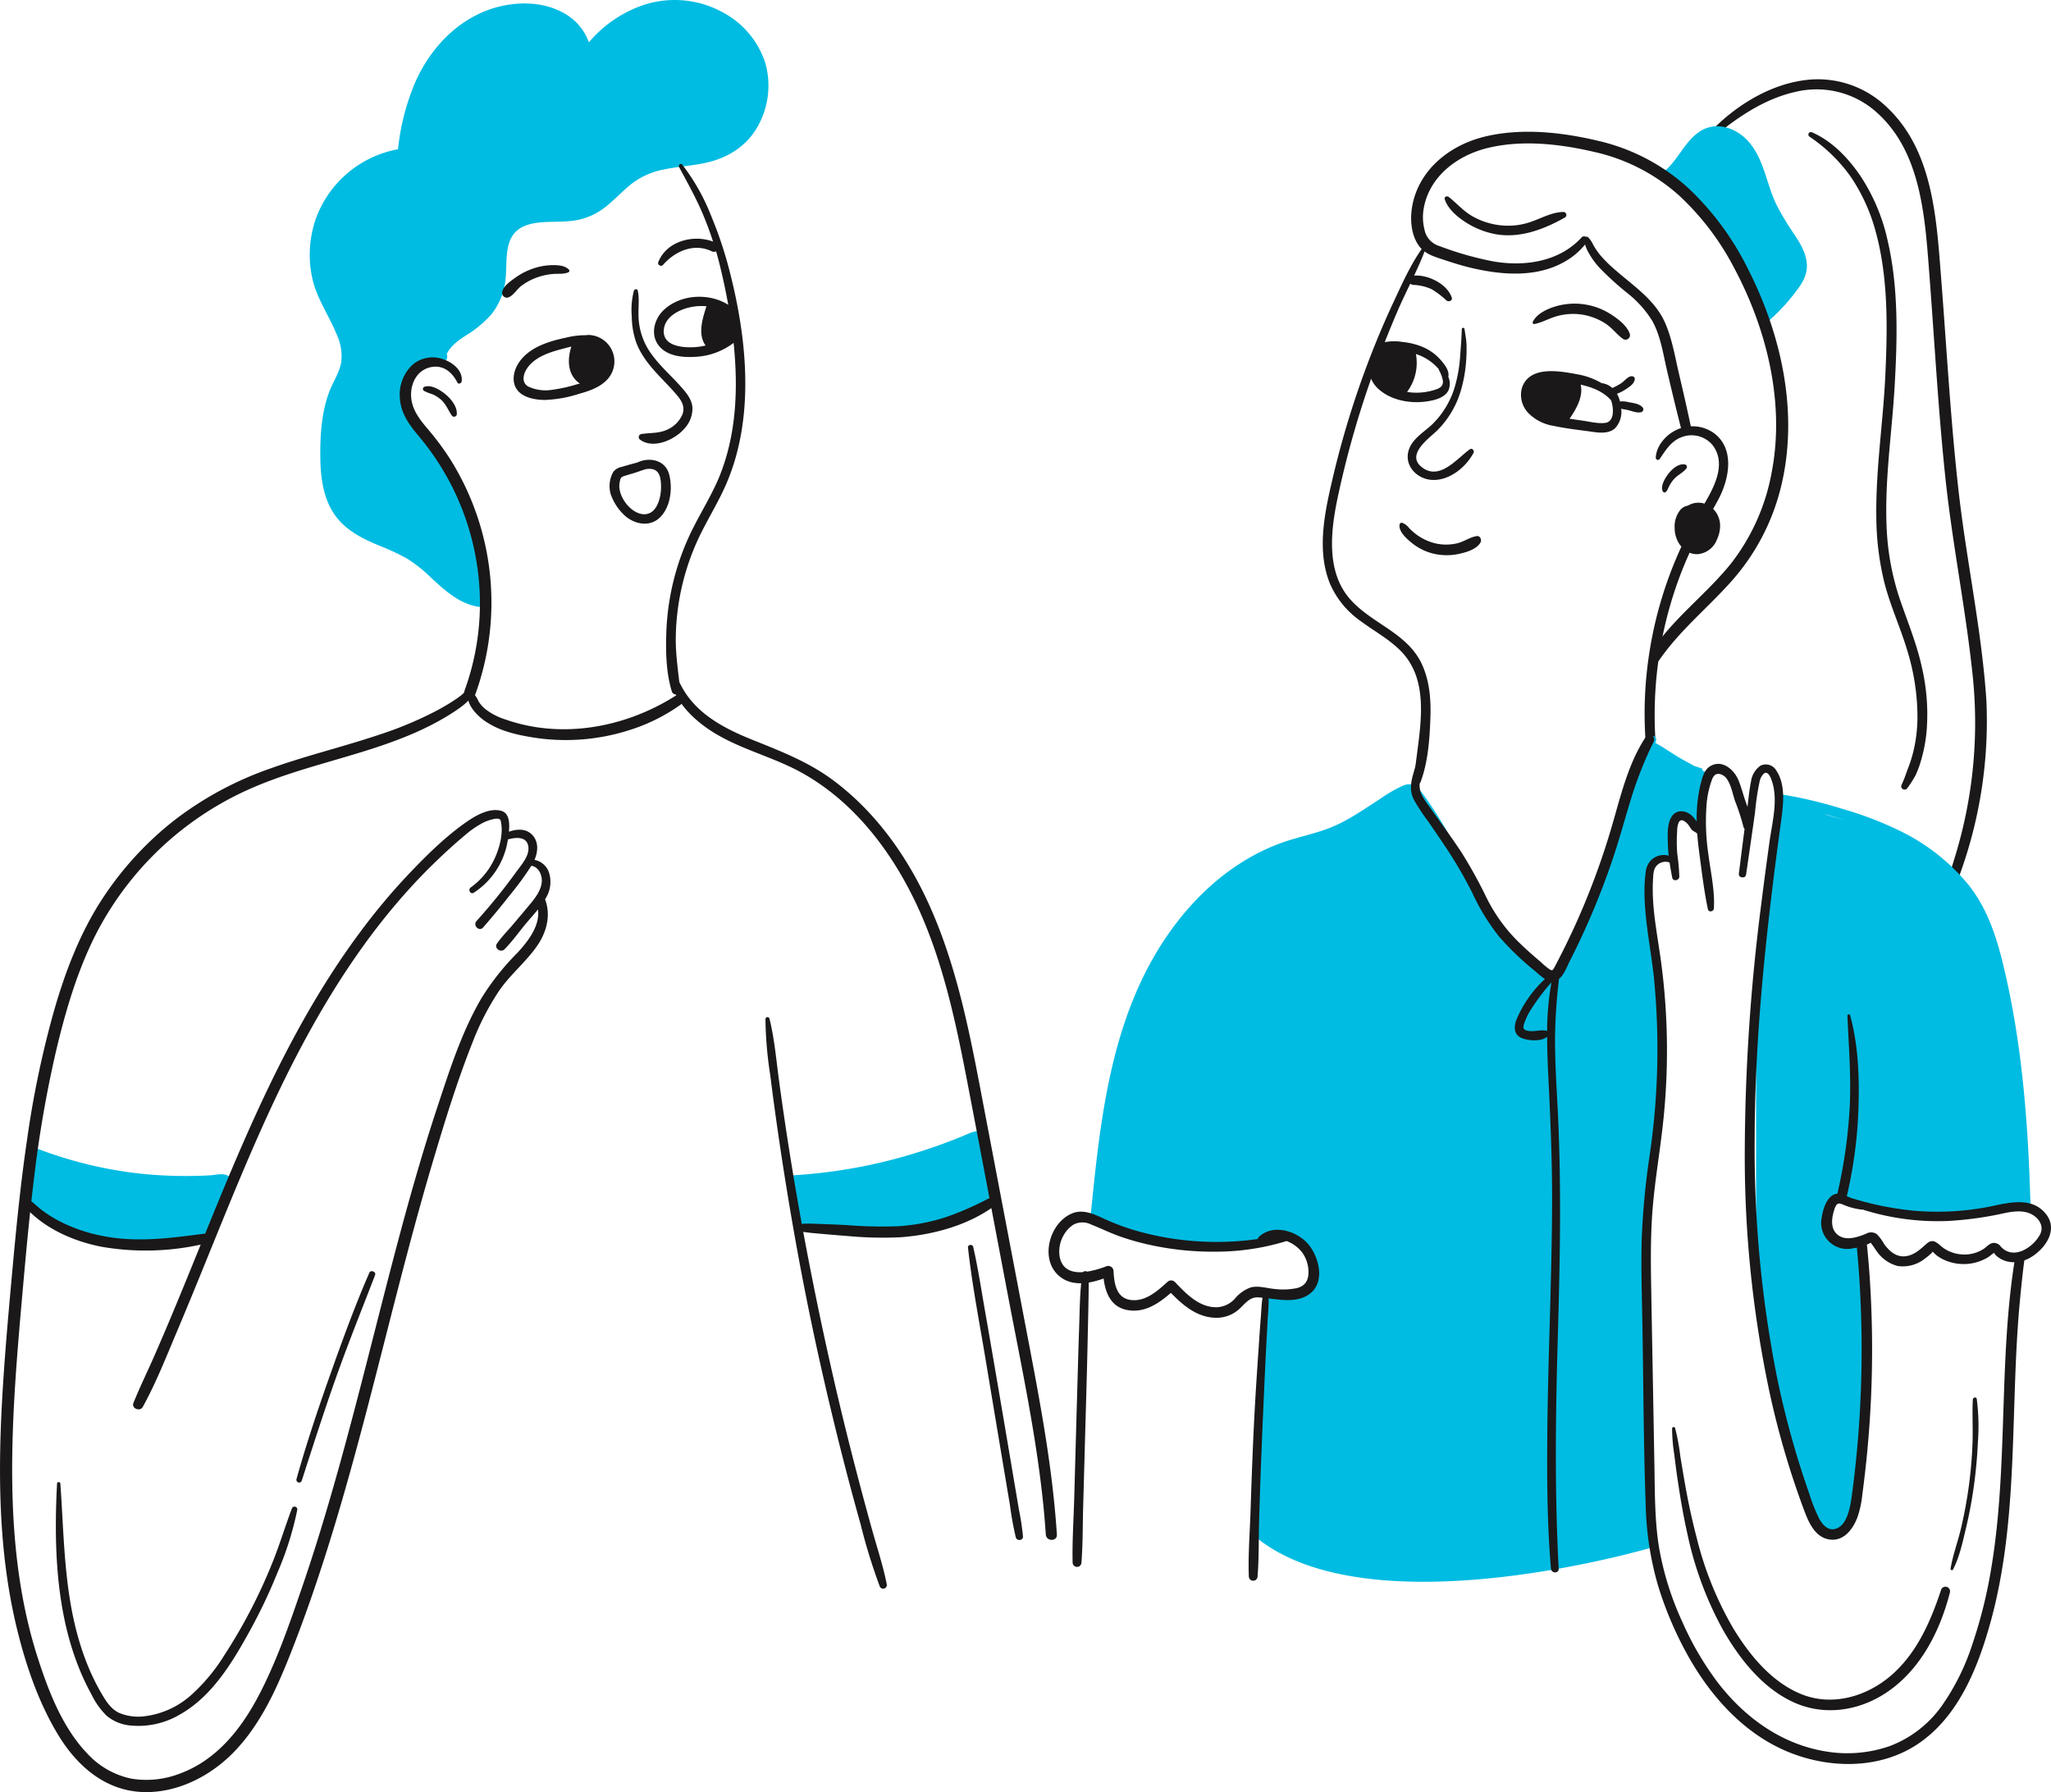
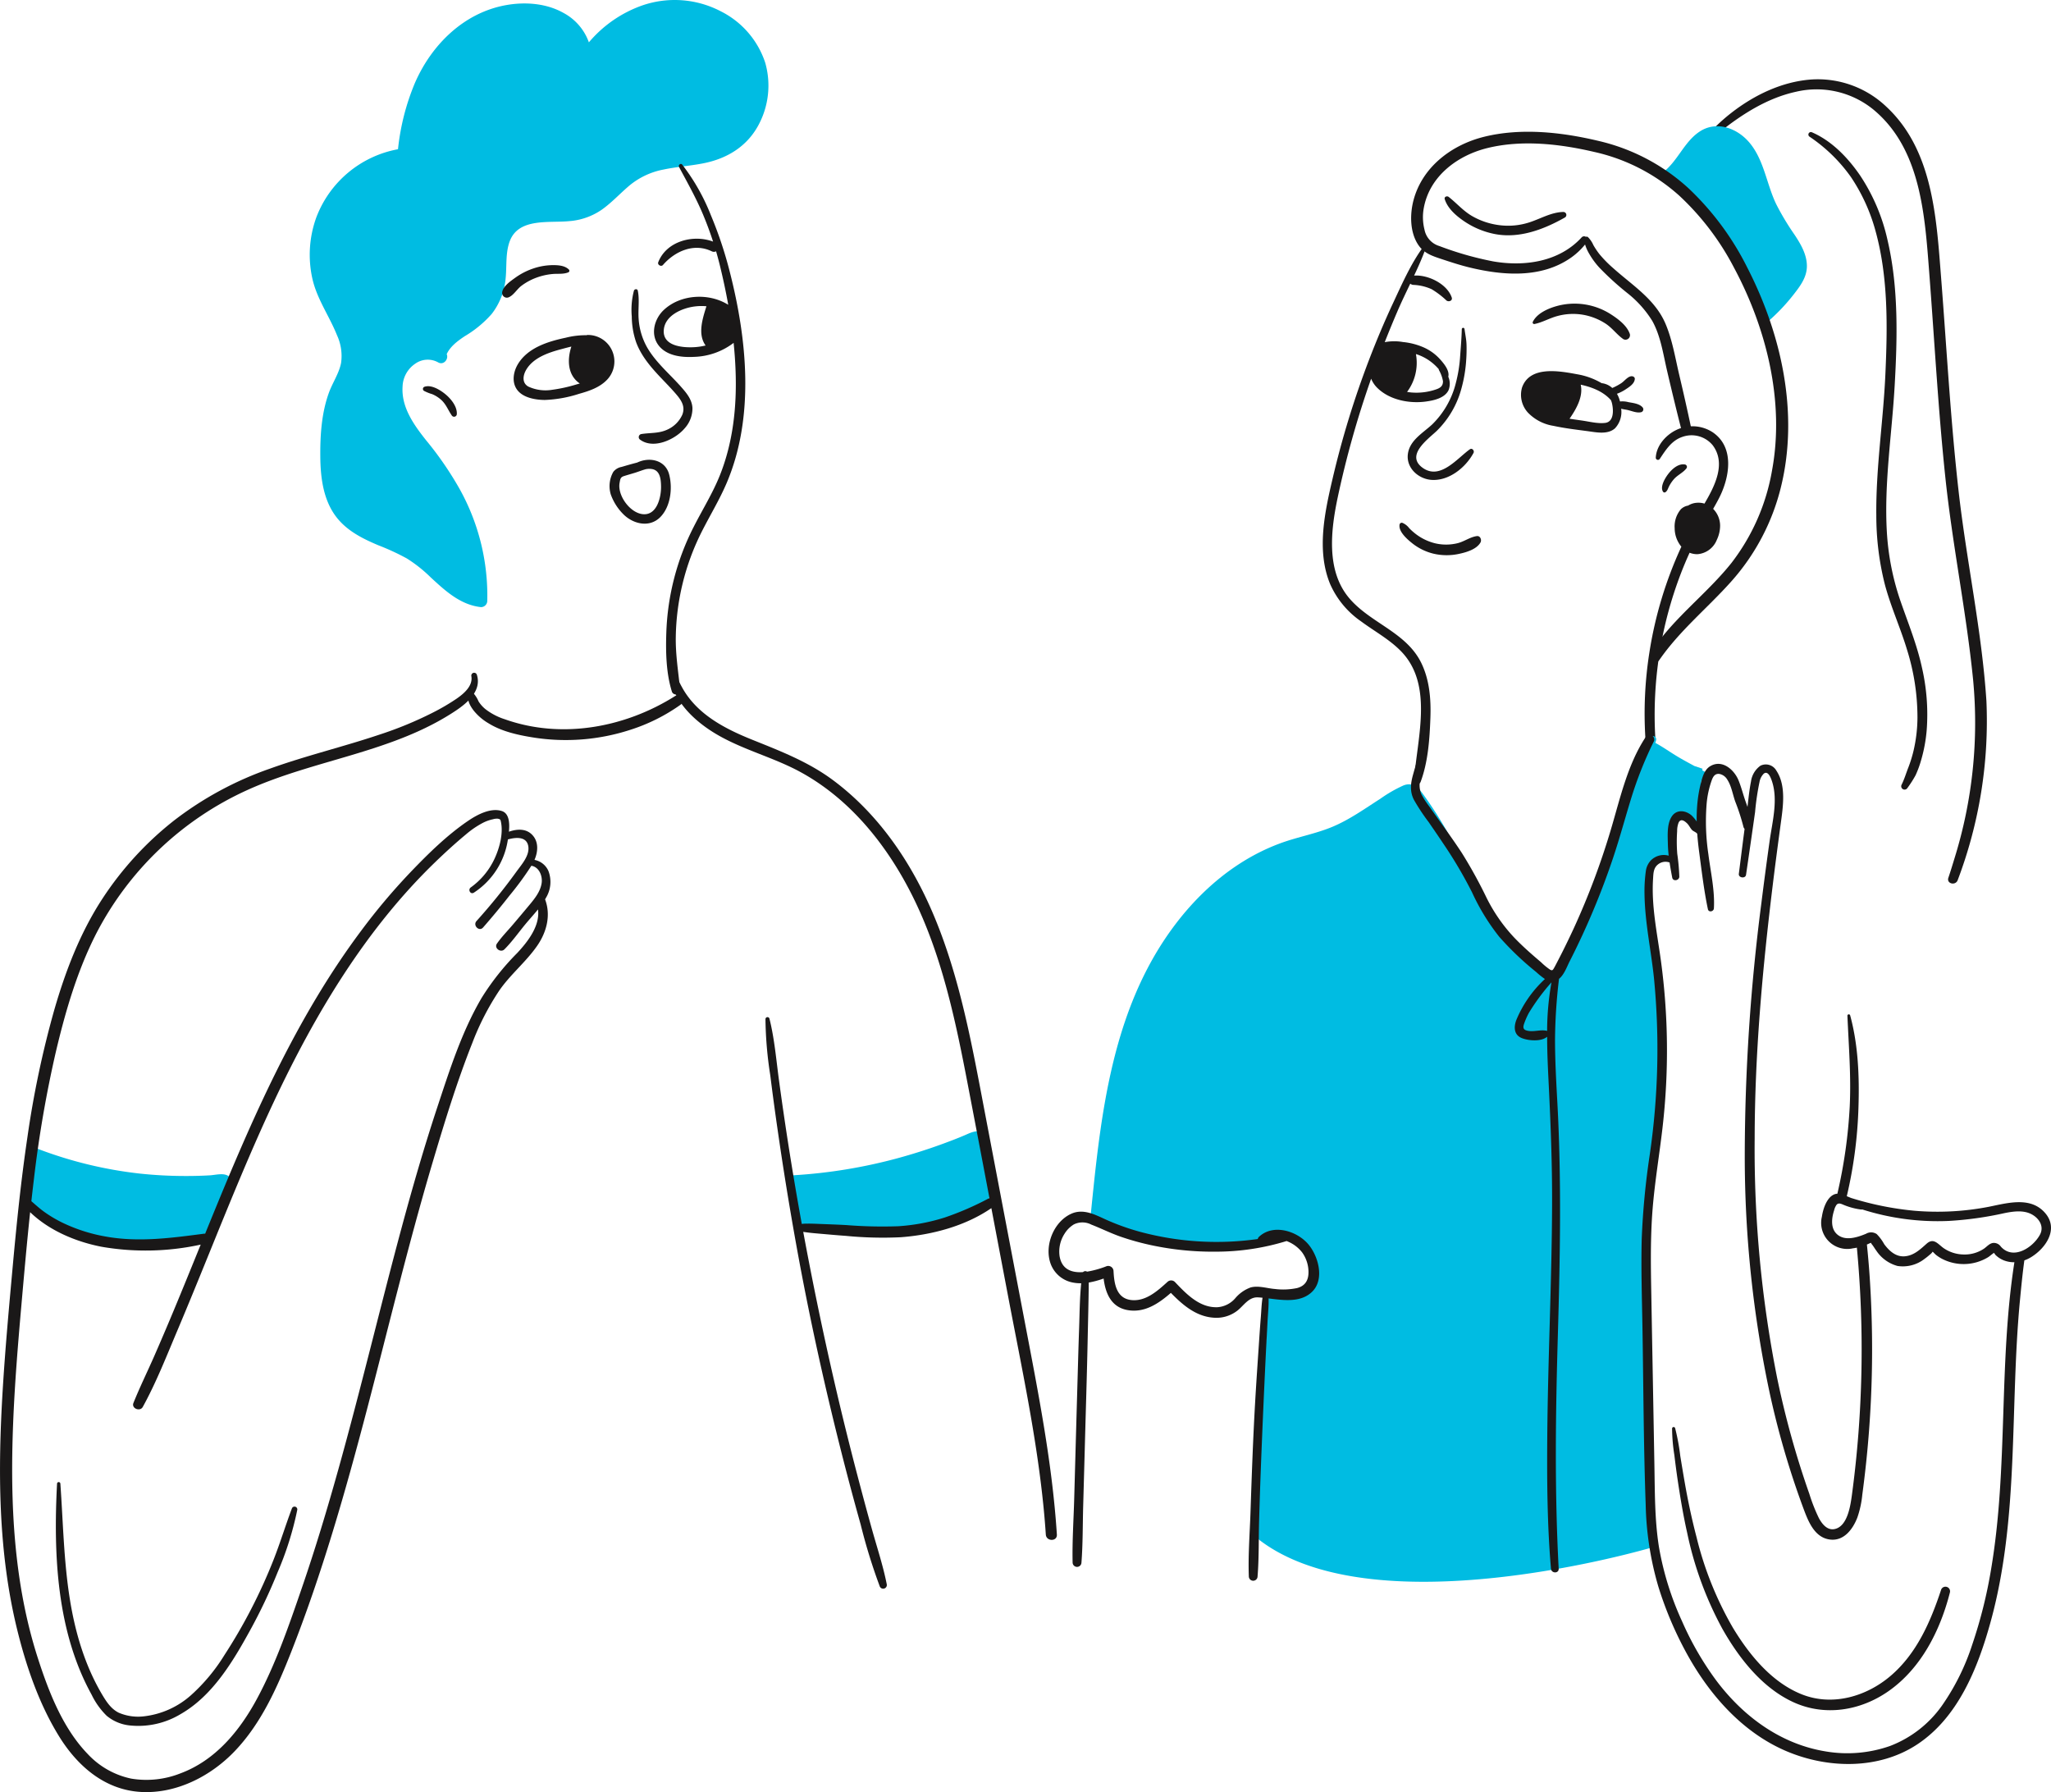
<svg xmlns="http://www.w3.org/2000/svg" width="525.023" height="458.685" viewBox="0 0 525.023 458.685">
  <g id="Groupe_508" data-name="Groupe 508" transform="translate(-37.312 -22.849)">
    <g id="Groupe_494" data-name="Groupe 494" transform="translate(37.312 22.849)">
      <path id="Tracé_8687" data-name="Tracé 8687" d="M255.943,38.906A22.615,22.615,0,0,0,244.579,25.75,25.479,25.479,0,0,0,224.4,24.263a31.62,31.62,0,0,0-13.6,9.425,13.779,13.779,0,0,0-6.44-7.5c-4.464-2.532-9.949-2.916-14.913-2-10.74,1.988-18.96,10.169-23.194,19.932a59.6,59.6,0,0,0-4.315,16.925,27.706,27.706,0,0,0-20.916,17.465,28.04,28.04,0,0,0-1.049,15.447c1.137,5.329,4.351,9.694,6.344,14.678a12.7,12.7,0,0,1,1.048,7.127c-.534,2.68-2.181,5.04-3.11,7.593-1.9,5.214-2.261,10.964-2.205,16.47.051,5.015.692,10.421,3.6,14.662,2.731,3.986,6.955,6.114,11.287,7.938a61.2,61.2,0,0,1,7.264,3.36,35.946,35.946,0,0,1,6.093,4.83c3.735,3.447,7.624,7.065,12.906,7.627a1.609,1.609,0,0,0,1.588-1.589,56.036,56.036,0,0,0-7.13-28.744,85.955,85.955,0,0,0-8.523-12.368c-3.124-3.931-6.364-8.441-6.028-13.724a7.336,7.336,0,0,1,3.227-5.868,5.493,5.493,0,0,1,5.836-.374c1.457.879,2.805-.856,2.233-2.08.919-2,2.8-3.38,4.644-4.612a28.4,28.4,0,0,0,6.885-5.69,17.31,17.31,0,0,0,3.552-9.028c.334-3.15-.071-6.532,1.049-9.555,2.241-6.044,10.043-4.663,15.113-5.152a16.919,16.919,0,0,0,8.367-2.879c2.571-1.805,4.689-4.134,7.072-6.162a19.329,19.329,0,0,1,8.829-4.176c3.366-.709,6.811-.929,10.185-1.592,6.024-1.183,11.153-4.271,14.108-9.778A21.313,21.313,0,0,0,255.943,38.906Z" transform="translate(-60.056 -22.849)" fill="#00bce2" />
      <g id="Groupe_493" data-name="Groupe 493" transform="translate(0 41.956)">
        <g id="Groupe_486" data-name="Groupe 486" transform="translate(102.334)">
          <path id="Tracé_8688" data-name="Tracé 8688" d="M272.176,104.594a102.718,102.718,0,0,0-4.855-14.58,52.592,52.592,0,0,0-7.365-13.006c-.38-.465-1.067.128-.8.619,2.177,4.063,4.44,8.073,6.212,12.336q1.385,3.33,2.5,6.757c-5.1-1.913-11.955-.1-14.037,5.282-.26.671.748,1.231,1.206.7,3.066-3.537,7.963-5.7,12.484-3.5a1.207,1.207,0,0,0,1.114,0q.5,1.722.933,3.465c.831,3.376,1.567,6.79,2.181,10.228-4.956-3.106-12.169-2.7-16.461,1.286-2.539,2.355-3.589,6.486-1.191,9.324,2.108,2.5,5.835,2.885,8.886,2.719a17.5,17.5,0,0,0,10.143-3.583c.242,2.372.414,4.749.5,7.127.343,9.1-.629,18.342-4.048,26.841-1.811,4.5-4.383,8.637-6.584,12.947a64.141,64.141,0,0,0-7.1,27.34c-.167,4.9-.043,10.281,1.425,14.991.346,1.111,2.261.984,2.134-.289-.461-4.621-1.215-9.107-1.131-13.777a61.885,61.885,0,0,1,6.525-26.617c2.138-4.268,4.647-8.346,6.518-12.747C278.516,141.623,276.587,121.894,272.176,104.594Zm-4.2,8.972-.023.027,0-.032Zm-12.734,5.875c.224-3.795,4.632-5.688,7.881-6.113a13.629,13.629,0,0,1,3.043-.058c-1.009,3.22-2.294,7.154-.212,10.04a16.111,16.111,0,0,1-2.974.437C260.065,123.9,255,123.473,255.239,119.441Z" transform="translate(-187.664 -76.839)" fill="#1a1818" />
-           <path id="Tracé_8689" data-name="Tracé 8689" d="M182.3,167.237a69.367,69.367,0,0,0-6.19-8.412c-2.211-2.6-4.266-5.287-4.218-8.859.044-3.185,1.773-6.215,5.031-6.9,3.147-.664,5.47,1.241,6.8,3.9.3.594,1.063.228,1.126-.3.32-2.715-2.233-4.756-4.559-5.566a7.974,7.974,0,0,0-7.843,1.183,10.427,10.427,0,0,0-3.435,8.575c.2,3.78,2.212,6.722,4.579,9.534a66.751,66.751,0,0,1,15.893,40.93,65.3,65.3,0,0,1-3.906,24.536c-.65,1.777,2.167,2.525,2.823.779a69.051,69.051,0,0,0-6.1-59.39Z" transform="translate(-168.998 -91.044)" fill="#1a1818" />
          <path id="Tracé_8690" data-name="Tracé 8690" d="M182.36,152.083c-1.3-1.065-3.578-2.491-5.326-1.89a.582.582,0,0,0-.137,1.048,11.484,11.484,0,0,0,2.108.846,8.33,8.33,0,0,1,2.223,1.39c1.329,1.167,1.808,2.651,2.775,4.048a.7.7,0,0,0,1.3-.351C185.406,155.212,183.786,153.256,182.36,152.083Z" transform="translate(-170.698 -93.157)" fill="#1a1818" />
          <path id="Tracé_8691" data-name="Tracé 8691" d="M246.5,131.6c1.29,3.549,3.757,6.418,6.316,9.122,1.334,1.409,2.7,2.791,3.961,4.266,1.336,1.562,2.4,3.174,1.559,5.266a7.6,7.6,0,0,1-3.887,3.816c-2.173,1-4.381.737-6.663,1.121a.8.8,0,0,0-.354,1.34c3.422,2.688,9.1.082,11.558-2.864a7.587,7.587,0,0,0,1.951-5.207c-.132-2.146-1.522-3.792-2.885-5.336-2.925-3.311-6.453-6.224-8.693-10.085a17.16,17.16,0,0,1-2.188-7.249c-.2-2.387.27-4.981-.225-7.317-.113-.53-.831-.44-.986,0a19.3,19.3,0,0,0-.552,6.6A20.841,20.841,0,0,0,246.5,131.6Z" transform="translate(-186.021 -86.039)" fill="#1a1818" />
          <path id="Tracé_8692" data-name="Tracé 8692" d="M207.619,115.49a14.98,14.98,0,0,1,3.793-2.081,16.262,16.262,0,0,1,4.231-.965c1.3-.119,2.749.093,3.976-.41a.437.437,0,0,0,.19-.72c-1.038-1.051-2.757-1.15-4.166-1.14a15.98,15.98,0,0,0-5.077.9,17.228,17.228,0,0,0-4.423,2.277c-1.2.868-3.091,2.124-3.4,3.654a1.215,1.215,0,0,0,1.76,1.352C205.7,117.8,206.544,116.306,207.619,115.49Z" transform="translate(-176.512 -84.269)" fill="#1a1818" />
          <path id="Tracé_8693" data-name="Tracé 8693" d="M253.37,178.077c-.97-3.78-5.064-4.57-8.174-3.091-.261.071-.515.141-.755.2-1.1.291-2.194.613-3.286.93a3.455,3.455,0,0,0-2.1,1.273,7.378,7.378,0,0,0-.645,5.744,13.607,13.607,0,0,0,3.136,5c2.517,2.6,6.776,3.641,9.552.815C253.739,186.258,254.269,181.588,253.37,178.077Zm-6.964,10.1c-3.22-.486-6.328-4.865-5.732-8.008.18-.95.191-1.418,1.125-1.716.918-.292,1.847-.55,2.768-.834.94-.288,1.853-.661,2.8-.924h.005a4.392,4.392,0,0,1,1.661-.026c2.029.4,2.21,2.61,2.249,4.342C251.348,183.862,250.211,188.753,246.405,188.178Z" transform="translate(-184.4 -98.559)" fill="#1a1818" />
          <path id="Tracé_8694" data-name="Tracé 8694" d="M225.549,133.171a.942.942,0,0,0-.378.067,20.681,20.681,0,0,0-5.342.643c-4.533.957-9.764,2.569-12.271,6.834-1.106,1.881-1.547,4.441-.257,6.345,1.478,2.183,4.75,2.73,7.188,2.748a32.222,32.222,0,0,0,8.769-1.571c2.581-.72,5.254-1.607,7.156-3.594A6.779,6.779,0,0,0,225.549,133.171ZM222.6,145.832a38.726,38.726,0,0,1-6.224,1.372,10.461,10.461,0,0,1-6.122-.829c-1.691-.963-1.358-2.931-.485-4.37,1.86-3.066,5.714-4.341,8.983-5.211.83-.221,1.679-.451,2.536-.652-1.092,3.333-1.008,7.306,2.158,9.453C223.159,145.675,222.876,145.754,222.6,145.832Z" transform="translate(-177.36 -89.395)" fill="#1a1818" />
        </g>
        <g id="Groupe_492" data-name="Groupe 492" transform="translate(0 128.957)">
          <g id="Groupe_488" data-name="Groupe 488" transform="translate(0 1.24)">
            <path id="Tracé_8695" data-name="Tracé 8695" d="M97.8,408.183c-1.222-.879-3.324-.27-4.7-.19q-3.159.183-6.325.172a110.647,110.647,0,0,1-11.669-.619,105.917,105.917,0,0,1-26.04-6.309,1.581,1.581,0,0,0-1.99,1.516,50.974,50.974,0,0,1-.091,5.448,52.271,52.271,0,0,0-.614,5.374,2.074,2.074,0,0,0,1.61,2.006c3.58,5.019,9.5,7.86,15.569,8.741a82.748,82.748,0,0,0,24.363-.563,14.325,14.325,0,0,0,4.716-1.12c1.62-.9,2.153-2.592,2.785-4.214.765-1.961,1.488-3.938,2.244-5.9C98.169,411.184,99.33,409.285,97.8,408.183Z" transform="translate(-39.329 -279.324)" fill="#00bce2" />
            <g id="Groupe_487" data-name="Groupe 487">
              <path id="Tracé_8696" data-name="Tracé 8696" d="M177.051,302.05a7.828,7.828,0,0,0,.654-6.884,4.882,4.882,0,0,0-3.572-2.85c.889-2.045,1.109-4.545-.487-6.309-1.619-1.789-3.976-1.626-6.058-.907.2-2.089.129-4.685-1.846-5.3-2.845-.89-6.266.941-8.53,2.473-5.4,3.652-10.234,8.411-14.734,13.1a160.358,160.358,0,0,0-12.686,15.041c-16.784,22.425-28.007,48.283-38.533,74.063q-.71,1.737-1.415,3.475c-8.495,1.106-16.97,2.306-25.505.761a41.986,41.986,0,0,1-10.944-3.495,32.073,32.073,0,0,1-4.874-2.9c-1.118-.814-2.139-1.745-3.181-2.649q.318-2.866.664-5.73a299.142,299.142,0,0,1,5.607-32.493c2.456-10.4,5.5-20.831,10.385-30.369a81.264,81.264,0,0,1,38.621-36.636c17.324-7.867,37.285-9.589,53.346-20.306,3.012-2.01,6.723-5.149,5.409-9.233a.728.728,0,0,0-1.4.386c.431,2.489-1.9,4.456-3.732,5.734a55.14,55.14,0,0,1-6.205,3.634,95.208,95.208,0,0,1-13.511,5.573c-9.278,3.122-18.825,5.392-28.041,8.705a87.159,87.159,0,0,0-24.488,13.2,83.661,83.661,0,0,0-18.5,20.161c-5.679,8.7-9.418,18.475-12.291,28.42a249.52,249.52,0,0,0-6.884,32.65c-1.633,11-2.757,22.064-3.764,33.135-.957,10.52-1.922,21.046-2.56,31.591-1.237,20.437-1.2,41.283,3.722,61.28,2.319,9.421,5.621,19.053,10.759,27.337,4.709,7.592,11.713,13.671,20.977,14.17,9.03.487,17.84-4.048,23.957-10.458,6.747-7.07,10.795-16.145,14.339-25.121,8.015-20.3,14-41.32,19.525-62.41,5.532-21.132,10.608-42.39,16.833-63.335,3.037-10.216,6.181-20.488,10.116-30.4a67.33,67.33,0,0,1,6.843-13.325c2.867-4.18,6.874-7.374,9.751-11.525,2.442-3.524,3.556-7.832,2.027-11.888C176.912,302.294,176.983,302.173,177.051,302.05Zm-7.4,14.159a64.724,64.724,0,0,0-9.056,11.438c-5.05,8.6-8.145,18.325-11.263,27.743-6.726,20.314-11.89,41.121-17.19,61.84s-10.678,41.427-17.636,61.653c-3.28,9.535-6.633,19.287-11.434,28.184-4.4,8.16-10.614,15.715-19.54,19.038a23.665,23.665,0,0,1-12.607,1.36,21.122,21.122,0,0,1-11.154-6.3c-6.4-6.615-10.015-15.983-12.788-24.6-6.186-19.22-7.094-39.643-6.323-59.68.393-10.2,1.231-20.38,2.125-30.548.7-7.956,1.4-15.914,2.242-23.856,4.906,4.749,11.822,7.612,18.352,8.865a66.081,66.081,0,0,0,25.307-.562c-2.306,5.677-4.608,11.355-6.967,17.009q-2.449,5.874-5,11.7c-1.738,3.948-3.645,7.83-5.253,11.831-.558,1.387,1.689,2.288,2.393,1.009,3.424-6.218,6.061-12.957,8.825-19.489C85.415,406.391,88.06,399.9,90.7,393.4c5.357-13.188,10.7-26.394,16.756-39.279,10.5-22.323,23.4-43.967,41.25-61.223,2.528-2.443,5.13-4.823,7.836-7.069a23.232,23.232,0,0,1,4.4-3.006,10.378,10.378,0,0,1,2.586-.915,3.453,3.453,0,0,1,1.187-.141c.71.129.72.263.851.932.588,2.994-.407,6.626-1.664,9.324a18.75,18.75,0,0,1-6.082,7.342c-.8.573-.077,1.885.784,1.343a19.613,19.613,0,0,0,8.721-13.628c1.909-.542,4.708-.845,5.2,1.626.479,2.414-1.677,4.769-2.976,6.567A150.11,150.11,0,0,1,159.3,307.954c-1.019,1.127.668,2.808,1.668,1.668,2.339-2.674,4.614-5.409,6.8-8.212a77.54,77.54,0,0,0,5.563-7.594c2.024.33,2.923,2.681,2.623,4.517-.343,2.1-1.743,3.865-3.063,5.449q-2.105,2.527-4.236,5.036c-1.377,1.626-2.912,3.175-4.133,4.924-.8,1.151.953,2.429,1.91,1.473,2.024-2.02,3.72-4.461,5.556-6.657.985-1.178,2.056-2.344,3.039-3.566C175.619,309.194,172.353,313.334,169.655,316.209Z" transform="translate(-37.312 -244.38)" fill="#1a1818" />
              <path id="Tracé_8697" data-name="Tracé 8697" d="M116.118,517.789c-1.63,4.32-2.966,8.738-4.658,13.039a136.6,136.6,0,0,1-5.8,12.759q-3.105,6.005-6.8,11.683a46.571,46.571,0,0,1-8.53,10.245,21.831,21.831,0,0,1-11.922,5.409,12.565,12.565,0,0,1-6.58-.9c-1.972-.968-3.164-2.8-4.252-4.627-4.439-7.478-6.913-15.914-8.282-24.459-1.562-9.75-1.725-19.717-2.425-29.546a.425.425,0,0,0-.849,0c-.948,18.089-.116,37.791,8.856,54.025a19.268,19.268,0,0,0,3.85,5.386,11,11,0,0,0,5.931,2.474A20.967,20.967,0,0,0,87.606,570.4c8.192-4.672,13.391-13.4,17.811-21.433a137.2,137.2,0,0,0,7.065-14.9,81.564,81.564,0,0,0,5.015-15.89A.716.716,0,0,0,116.118,517.789Z" transform="translate(-41.416 -303.804)" fill="#1a1818" />
-               <path id="Tracé_8698" data-name="Tracé 8698" d="M153.626,441.922c-3.711,8.5-6.9,17.274-10,26.016-3.136,8.841-6.127,17.769-8.653,26.8a.7.7,0,0,0,1.356.374c2.862-8.861,5.692-17.72,8.812-26.5s6.6-17.392,9.947-26.081C155.415,441.7,153.989,441.089,153.626,441.922Z" transform="translate(-59.075 -288.322)" fill="#1a1818" />
            </g>
          </g>
          <g id="Groupe_491" data-name="Groupe 491" transform="translate(119.83)">
            <g id="Groupe_490" data-name="Groupe 490" transform="translate(51.667)">
              <path id="Tracé_8699" data-name="Tracé 8699" d="M348.528,405q-.171-2.775-.343-5.551c-.1-1.559-.161-3.388-1.974-3.884-1.428-.39-2.847.363-4.118.908-1.847.792-3.722,1.5-5.61,2.195q-5.739,2.1-11.63,3.7a131.656,131.656,0,0,1-26.568,4.339,1.487,1.487,0,0,0-1.458,1.458,18.465,18.465,0,0,0,2.645,9.59c-.825.109-1.117,1.481-.164,1.615,4.172.584,8.4.722,12.6.935a119.813,119.813,0,0,0,12.522.249,58.442,58.442,0,0,0,11.905-1.881c1.73-.462,3.436-1.013,5.113-1.64a23.043,23.043,0,0,0,5.155-2.321C349.8,412.475,348.733,408.314,348.528,405Z" transform="translate(-266.654 -276.814)" fill="#00bce2" />
              <g id="Groupe_489" data-name="Groupe 489">
                <path id="Tracé_8700" data-name="Tracé 8700" d="M357.045,464.639c-1.171-18.194-4.726-36.125-8.135-54q-5.187-27.211-10.376-54.423c-3.234-16.965-6.3-34.154-13.041-50.154-5.62-13.341-13.992-25.746-25.7-34.471-6.323-4.715-13.434-7.452-20.69-10.37-6.975-2.8-14.114-6.467-17.926-13.289a30.185,30.185,0,0,1-2.176-4.786.514.514,0,0,0-1,.136c-.152,7.076,5.72,12.731,11.35,16.179,6.918,4.237,14.947,6.135,22.048,10.008,12.762,6.961,22.167,18.738,28.6,31.572,7.6,15.161,11.094,31.991,14.266,48.529q2.777,14.475,5.521,28.958a1.5,1.5,0,0,0-.222.09,76.056,76.056,0,0,1-11.211,4.869,49.993,49.993,0,0,1-11.981,2.241,115.961,115.961,0,0,1-13.3-.306c-2.272-.124-4.545-.2-6.818-.288-1.048-.04-2.1-.092-3.146-.073a8.3,8.3,0,0,0-1.362.078q-1.856-10.2-3.457-20.439-1.253-8.042-2.348-16.106c-.729-5.326-1.166-10.8-2.477-16.025a.52.52,0,0,0-1.016.138,99.658,99.658,0,0,0,1.235,14.4q.882,7.083,1.911,14.147,2.069,14.36,4.634,28.642c3.414,19.034,7.6,37.928,12.416,56.656q2,7.761,4.166,15.478a146.417,146.417,0,0,0,4.874,15.809.939.939,0,0,0,1.809-.5c-.937-4.737-2.475-9.355-3.771-14s-2.551-9.325-3.777-14q-3.646-13.905-6.806-27.931-3.841-17.049-7.021-34.243c.22.04.451.07.694.1,1.143.168,2.295.261,3.445.361,2.273.2,4.543.406,6.818.567a96.65,96.65,0,0,0,14,.346c7.968-.591,16.54-2.855,23.2-7.449q2.17,11.43,4.342,22.861c3.409,17.917,7.271,35.837,9.048,54.011q.326,3.336.55,6.682C354.337,466.444,357.161,466.46,357.045,464.639Z" transform="translate(-257.999 -242.784)" fill="#1a1818" />
-                 <path id="Tracé_8701" data-name="Tracé 8701" d="M367.967,493.256q-1.223-7.24-2.449-14.48c-1.651-9.647-3.285-19.3-4.975-28.938-.964-5.5-1.8-11.038-3.041-16.481-.166-.73-1.417-.59-1.332.18,1.058,9.609,2.935,19.174,4.52,28.709q2.407,14.49,4.836,28.977.7,4.137,1.393,8.275a78.608,78.608,0,0,0,1.5,8.246c.277.984,1.9.829,1.831-.248a66.137,66.137,0,0,0-1.062-7Q368.579,496.876,367.967,493.256Z" transform="translate(-279.88 -285.154)" fill="#1a1818" />
              </g>
            </g>
            <path id="Tracé_8702" data-name="Tracé 8702" d="M244.582,251.772c-12.841,8.129-29.14,11.175-43.719,5.974a16.01,16.01,0,0,1-4.921-2.577,8.214,8.214,0,0,1-1.754-1.973,7.826,7.826,0,0,0-1.363-2.163.675.675,0,0,0-1.046.134c-.754,1.464.244,3.174,1.145,4.356a13.882,13.882,0,0,0,3.868,3.305c3.315,2.048,7.422,2.958,11.225,3.572a53.37,53.37,0,0,0,25.132-1.975,46.412,46.412,0,0,0,12.755-6.392C247.239,253.063,246.033,250.853,244.582,251.772Z" transform="translate(-191.513 -244.581)" fill="#1a1818" />
          </g>
        </g>
      </g>
    </g>
    <g id="Groupe_507" data-name="Groupe 507" transform="translate(305.723 43.132)">
      <g id="Groupe_506" data-name="Groupe 506" transform="translate(0 0)">
        <g id="Groupe_500" data-name="Groupe 500" transform="translate(70.192)">
          <g id="Groupe_498" data-name="Groupe 498" transform="translate(22.63)">
            <g id="Groupe_496" data-name="Groupe 496" transform="translate(63.825)">
              <g id="Groupe_495" data-name="Groupe 495" transform="translate(13.718)">
                <path id="Tracé_8703" data-name="Tracé 8703" d="M671.658,208.152c-1.176-18.063-5.1-35.84-7.13-53.809-2.051-18.123-3.042-36.341-4.468-54.518-1.2-15.234-2.041-32.7-14.019-43.841a25.42,25.42,0,0,0-19.3-6.964c-7.443.567-14.454,3.939-20.294,8.463a45.81,45.81,0,0,0-4.238,3.715c-.809.8.374,1.9,1.222,1.222,5.761-4.589,12.211-8.689,19.5-10.273a23.007,23.007,0,0,1,19.707,4.495C654.857,66.667,655.878,83.691,657,98.267c1.354,17.573,2.3,35.18,4.152,52.711,1.826,17.288,5.361,34.343,7.09,51.635a116.561,116.561,0,0,1-4.728,45.64c-.516,1.7-1.03,3.393-1.6,5.073-.518,1.525,1.794,2.087,2.37.654a114.954,114.954,0,0,0,7.372-45.828Z" transform="translate(-601.938 -48.949)" fill="#1a1818" />
                <path id="Tracé_8704" data-name="Tracé 8704" d="M656.684,186.693a66.04,66.04,0,0,1-3.6-18.037c-.719-12.487,1.29-24.918,2-37.358.7-12.292,1.012-25.157-1.807-37.223a48.943,48.943,0,0,0-7.042-16.627c-3.109-4.526-7.2-8.815-12.3-11.031a.642.642,0,0,0-.647,1.107A40.921,40.921,0,0,1,643.9,77.871a46.721,46.721,0,0,1,6.336,13.978c3.225,11.766,3.02,24.47,2.47,36.561-.546,12.032-2.45,24-2.318,36.065a71.928,71.928,0,0,0,2.174,17.618c1.514,5.722,4,11.123,5.7,16.786a58,58,0,0,1,2.66,17.335,38.388,38.388,0,0,1-1.026,8.575,33.383,33.383,0,0,1-1.332,4.253c-.565,1.45-1,2.93-1.693,4.326a.858.858,0,0,0,1.481.866,28.73,28.73,0,0,0,2.079-3.249,25.8,25.8,0,0,0,1.431-3.892,38.793,38.793,0,0,0,1.422-7.654,53.54,53.54,0,0,0-1.241-16.147C660.79,197.578,658.6,192.2,656.684,186.693Z" transform="translate(-608.858 -52.828)" fill="#1a1818" />
              </g>
              <path id="Tracé_8705" data-name="Tracé 8705" d="M618.562,92.134a65.628,65.628,0,0,1-4.643-7.742c-2.514-5.2-3.122-11.469-7.01-15.94-3.131-3.6-8.355-5.476-12.612-2.651-4.074,2.7-5.673,7.793-9.622,10.61a.859.859,0,0,0,.749,1.533,1.4,1.4,0,0,0,.887.694c3.37.982,5.761,3.522,7.972,6.117,2.384,2.8,4.708,5.668,6.871,8.64,4.268,5.864,7.982,12.56,8.405,19.944a1.4,1.4,0,0,0,2.356.976,49.55,49.55,0,0,0,6.547-6.942c1.652-2.121,3.3-4.342,3.3-7.152C621.771,97.246,620.159,94.53,618.562,92.134Z" transform="translate(-584.286 -52.4)" fill="#00bce2" />
            </g>
            <g id="Groupe_497" data-name="Groupe 497" transform="translate(0 13.441)">
              <path id="Tracé_8706" data-name="Tracé 8706" d="M588.167,100.95a72.2,72.2,0,0,0-14.983-20.213,51.228,51.228,0,0,0-23.152-12.168c-9.34-2.222-19.725-3.368-29.16-1.049-8.271,2.033-15.8,7.651-18.091,16.162-.992,3.685-.977,8.4,1.288,11.649,1.371,1.967,3.448,2.7,5.635,3.421,2.442.808,4.893,1.621,7.393,2.228,8.572,2.082,18.393,2.834,26.008-2.529a17.853,17.853,0,0,0,3.57-3.351,10.593,10.593,0,0,0,1.038,2.34,19.746,19.746,0,0,0,2.645,3.607,73.93,73.93,0,0,0,7.127,6.48,27.572,27.572,0,0,1,6.373,7.1c2.167,3.853,2.814,8.554,3.81,12.807,1.213,5.18,2.453,10.346,3.781,15.5.407,1.578,2.764.908,2.43-.67q-1.471-6.931-3.105-13.817c-1.022-4.338-1.754-8.913-3.5-13.034-2.668-6.291-8.494-9.856-13.385-14.246a30.251,30.251,0,0,1-3.574-3.642,19.339,19.339,0,0,1-1.515-2.268,6.659,6.659,0,0,0-1.383-2.041.5.5,0,0,0-.537-.075.847.847,0,0,0-1.076.131c-5.74,6.28-14.6,7.539-22.628,6.157a82.761,82.761,0,0,1-13.8-3.934,5.459,5.459,0,0,1-3.814-4.23,12.915,12.915,0,0,1-.179-5.474c1.476-8.172,8.609-13.485,16.283-15.374,8.82-2.17,18.586-1.065,27.32.985a48.261,48.261,0,0,1,21.785,11.183,67.991,67.991,0,0,1,14.032,18.459c8.336,15.559,12.991,34.323,9.727,51.9a53.6,53.6,0,0,1-10.419,23.706c-5.249,6.576-11.907,11.847-17.252,18.335a41.482,41.482,0,0,0-3.6,5.051c-.94,1.567,1.408,2.882,2.421,1.415,5.193-7.52,12.279-13.251,18.333-20.011a56.406,56.406,0,0,0,12.825-24.355C601.451,138.2,596.932,117.972,588.167,100.95Z" transform="translate(-502.154 -66.246)" fill="#1a1818" />
              <path id="Tracé_8707" data-name="Tracé 8707" d="M534.857,94.183a17.577,17.577,0,0,1-7.624.716,18.556,18.556,0,0,1-7.02-2.332c-2.31-1.338-3.927-3.283-5.993-4.9-.431-.336-1.212-.048-1.01.588.794,2.5,3.126,4.425,5.246,5.828a21.206,21.206,0,0,0,7.709,3.109c6.232,1.152,12.452-1.229,17.812-4.263a.764.764,0,0,0-.383-1.414C540.477,91.574,537.767,93.25,534.857,94.183Z" transform="translate(-504.611 -70.989)" fill="#1a1818" />
            </g>
          </g>
          <g id="Groupe_499" data-name="Groupe 499" transform="translate(0 42.851)">
            <path id="Tracé_8708" data-name="Tracé 8708" d="M598.381,188.6a6.149,6.149,0,0,0-1.782-4.216c.5-.866.987-1.738,1.448-2.625,2.725-5.234,4.187-13.048-1.539-16.961a9.483,9.483,0,0,0-9.38-.587c-2.672,1.3-5.081,4.029-5.217,7.091a.559.559,0,0,0,1.034.28c1.532-2.292,2.986-4.661,5.741-5.609a7,7,0,0,1,7.8,2.13c3.493,4.652.543,10.432-2.108,14.935a5.275,5.275,0,0,0-1.954-.213,4.738,4.738,0,0,0-2.238.723,3.388,3.388,0,0,0-1.869.956,6.79,6.79,0,0,0-1.568,4.861,7.446,7.446,0,0,0,1.714,4.7,102.013,102.013,0,0,0-8.2,27.177,100.445,100.445,0,0,0-1.012,21.753c.1,1.623,2.637,1.641,2.544,0a101.164,101.164,0,0,1,6.6-42.223q1.012-2.612,2.177-5.161a5.13,5.13,0,0,0,2.05.37,5.824,5.824,0,0,0,4.923-3.682c.03-.059.056-.119.083-.18A8.364,8.364,0,0,0,598.381,188.6Z" transform="translate(-496.664 -117.275)" fill="#1a1818" />
            <path id="Tracé_8709" data-name="Tracé 8709" d="M585.643,182.927c.544-.371.633-.881.925-1.459a8.867,8.867,0,0,1,1.317-1.943c.95-1.051,2.367-1.644,3.2-2.773a.632.632,0,0,0-.376-.924c-1.717-.327-3.331,1.133-4.308,2.392-.782,1.008-2.184,3.283-1.358,4.551A.443.443,0,0,0,585.643,182.927Z" transform="translate(-497.944 -120.07)" fill="#1a1818" />
            <path id="Tracé_8710" data-name="Tracé 8710" d="M479.779,194.018c-5.953-7.075-4.662-17.469-2.9-25.829a243.947,243.947,0,0,1,8.542-30.308,6.942,6.942,0,0,0,1.662,2.438c3.146,3.034,8.157,3.987,12.361,3.409,2.02-.278,4.754-.855,5.773-2.864a4.431,4.431,0,0,0-.058-3.5.341.341,0,0,0,.034-.1c.286-1.568-1.2-3.321-2.191-4.416a12.353,12.353,0,0,0-4.236-3.018,17.377,17.377,0,0,0-5.213-1.332,12.891,12.891,0,0,0-4.654.038q1.57-3.982,3.259-7.916c1.02-2.376,2.156-4.718,3.28-7.065a1.273,1.273,0,0,0,.769.318,12.541,12.541,0,0,1,4.688,1.1,21.9,21.9,0,0,1,3.813,2.9c.562.438,1.632.064,1.34-.78-1.2-3.492-6.065-5.85-9.628-5.6,1.072-2.282,2.1-4.581,2.955-6.933.162-.443-.469-.628-.709-.3-3.1,4.267-5.318,9.317-7.548,14.083s-4.276,9.617-6.165,14.53a234.308,234.308,0,0,0-9.4,30.589c-2.025,8.638-4.159,18.462-.62,27.006A22.784,22.784,0,0,0,482.847,200c3.405,2.526,7.216,4.567,10.2,7.62,8.521,8.714,4.009,22.628,3.373,33.221-.061,1.018,1.358,1.073,1.673.226,1.9-5.109,2.295-10.9,2.495-16.321.175-4.723-.192-9.58-2.236-13.909C494.55,202.774,485.24,200.507,479.779,194.018Zm21.544-59.978a12.692,12.692,0,0,1,1.415,1.417.507.507,0,0,0,.033.214,8.819,8.819,0,0,1,1.038,2.857c.016,1.265-.738,1.756-1.818,2.111a15.429,15.429,0,0,1-6.272.773c-.365-.034-.733-.087-1.1-.149a12.422,12.422,0,0,0,2.263-9.685c.064.02.128.037.191.058A12.572,12.572,0,0,1,501.323,134.04Z" transform="translate(-473.033 -104.091)" fill="#1a1818" />
            <path id="Tracé_8711" data-name="Tracé 8711" d="M507.286,155.538c-2.362,2.207-5.785,4.06-6.229,7.6-.447,3.558,2.707,6.38,6.075,6.6,4.449.291,8.718-3.154,10.729-6.894.3-.559-.344-1.356-.936-.936-3.244,2.3-7.6,7.981-12.1,4.723-4.379-3.171,1.258-7.216,3.576-9.384a23.851,23.851,0,0,0,6.379-10.942,35.632,35.632,0,0,0,1.211-7.274,39.284,39.284,0,0,0,.08-3.944c-.042-1.351-.338-2.613-.509-3.948a.351.351,0,0,0-.7,0c-.056,2.285-.256,4.624-.419,6.908a36.117,36.117,0,0,1-1.127,6.985A22.32,22.32,0,0,1,507.286,155.538Z" transform="translate(-479.27 -110.044)" fill="#1a1818" />
            <path id="Tracé_8712" data-name="Tracé 8712" d="M518.131,198.432c-1.74.228-3.237,1.4-4.963,1.822a12.258,12.258,0,0,1-5.727.029,13.491,13.491,0,0,1-4.652-2.149,15.648,15.648,0,0,1-1.992-1.726,4.234,4.234,0,0,0-1.762-1.373.576.576,0,0,0-.718.546c-.23,1.738,1.927,3.62,3.142,4.6a14.068,14.068,0,0,0,5.462,2.732,14.785,14.785,0,0,0,6.564.083c1.86-.388,4.6-1.169,5.569-2.953C519.4,199.407,518.983,198.32,518.131,198.432Z" transform="translate(-478.665 -124.356)" fill="#1a1818" />
            <path id="Tracé_8713" data-name="Tracé 8713" d="M542.65,128.066c2.017-.4,3.874-1.514,5.884-2.045a15.252,15.252,0,0,1,6.647-.3,15.584,15.584,0,0,1,5.59,2.2c1.759,1.122,2.933,2.849,4.61,4.019a1.153,1.153,0,0,0,1.678-1.29c-.689-2.128-2.93-3.815-4.737-4.986a17.191,17.191,0,0,0-14.248-2.113c-2.146.632-4.83,1.855-5.854,3.959A.387.387,0,0,0,542.65,128.066Z" transform="translate(-488.444 -108.274)" fill="#1a1818" />
            <path id="Tracé_8714" data-name="Tracé 8714" d="M565.868,153.031a6.175,6.175,0,0,0-2.194-.18c-.068-.265-.141-.522-.226-.762a6.955,6.955,0,0,0-.559-1.206,10.845,10.845,0,0,0,2.248-1.145c.946-.627,2.208-1.411,2.323-2.62.051-.533-.515-.786-.945-.72-.949.147-1.716,1.233-2.5,1.757a14.83,14.83,0,0,1-2.326,1.243,4.782,4.782,0,0,0-2.717-1.234,18.45,18.45,0,0,0-6.243-2.275c-4.452-.824-12.115-2.286-14.123,3.359a6.73,6.73,0,0,0,1.5,6.458,11.536,11.536,0,0,0,6.528,3.384c2.865.619,5.806.968,8.71,1.351,2.242.3,5.155.957,7.045-.719a6.1,6.1,0,0,0,1.58-5.019c.525.155,1.107.213,1.574.313,1.136.245,2.4.849,3.555.577a.761.761,0,0,0,.332-1.257C568.616,153.406,567.028,153.243,565.868,153.031Zm-5.987,5.3c-1.89.242-4.078-.336-5.936-.6-1.063-.152-2.129-.3-3.193-.465,1.741-2.494,3.554-5.7,2.86-8.714,2.9.628,5.8,1.76,7.741,3.966a5.686,5.686,0,0,1,.3.951C562.019,155.18,562.1,158.05,559.881,158.335Z" transform="translate(-487.58 -113.228)" fill="#1a1818" />
          </g>
        </g>
        <g id="Groupe_505" data-name="Groupe 505" transform="translate(0 167.824)">
          <g id="Groupe_502" data-name="Groupe 502" transform="translate(10.834)">
            <g id="Groupe_501" data-name="Groupe 501" transform="translate(0 0.272)">
              <path id="Tracé_8715" data-name="Tracé 8715" d="M553.728,274.36c-.183-.1-.368-.207-.552-.311l.04-.42-2.047-.682c-1.465-.793-2.934-1.581-4.367-2.437-1.871-1.118-3.712-2.447-5.651-3.486.059-.206.121-.41.18-.616.34-1.192-1.393-1.614-1.822-.5-.067.173-.131.348-.2.521a.8.8,0,0,0-.44,1.164c-3.484,9.206-6.573,18.572-9.939,27.822q-2.7,7.422-5.485,14.814-1.37,3.635-2.746,7.267a46.639,46.639,0,0,1-2.567,6.249c-.894,1.605-2.277,3.276-4.323,2.834-2.018-.436-3.659-2.348-5.042-3.758a64.937,64.937,0,0,1-7.861-9.938c-4.648-7.087-8.31-14.748-12.472-22.117a102.755,102.755,0,0,0-6.86-10.785c-1.261-1.7-2.681-2.934-4.9-2.071a35.263,35.263,0,0,0-5.894,3.387c-3.917,2.507-7.746,5.252-12.04,7.094-4.338,1.861-9.042,2.661-13.466,4.279-15.254,5.58-26.908,18.151-34.264,32.332C402.2,342,399.394,361.314,397.4,380.136q-.386,3.643-.745,7.289a1.2,1.2,0,0,0,1.383,1.359v1.49l11.348,3.43,18.473,2.376h11.876l6.6-2.376,5.806,2.376,1.583,6.861-2.375,4.223h-9.764v11.347l-1.847,27.182-1.584,24.015c29.03,25.071,102.394,3.167,102.394,3.167V459.152L538.7,439.887V390.274l1.847-16.1,2.111-20.056.263-14.515-1.055-12.931-1.32-10.82-1.847-8.445,1.847-7.653,1.32-3.167h3.694v-7.654l1.847-3.43,4.486,2.111,1.034-10.96A1.243,1.243,0,0,0,553.728,274.36Z" transform="translate(-396.651 -265.258)" fill="#00bce2" />
-               <path id="Tracé_8716" data-name="Tracé 8716" d="M686,388.91c-.551-19.068-1.947-38.247-6.068-56.912-1.885-8.54-4.114-17.062-9.575-24.08a51.859,51.859,0,0,0-18.148-14.258,90.221,90.221,0,0,0-14.294-5.43,112.178,112.178,0,0,0-15.134-3.631.939.939,0,0,0-.5,1.809c.065.023.131.042.2.065L619.74,300.9l-3.959,36.418v60.169l1.584,22.168,5.278,26.39,5.542,18.209,4.223,9.764h5.542l3.167-6.861,2.9-27.709V399.6l-8.445-1.584L633.99,395.9l1.584-8.181,5.014,1.32,11.612,2.639h16.626l15.834-1.32,0-.045A1.319,1.319,0,0,0,686,388.91Zm-52.006-99.1-.72-.268q.935.26,1.864.535,1.641.49,3.274,1.016Z" transform="translate(-445.493 -269.566)" fill="#00bce2" />
            </g>
            <path id="Tracé_8717" data-name="Tracé 8717" d="M562.155,265.472c-4.632,7.015-6.51,15.656-8.88,23.611a190.912,190.912,0,0,1-9.488,25.268q-1.4,3.032-2.894,6.013-.722,1.435-1.468,2.858c-.218.417-.429.838-.662,1.246-.345.607-.464.854-1.1.492a16.824,16.824,0,0,1-2.29-1.894q-1.214-1.022-2.407-2.069c-1.527-1.345-3.018-2.733-4.425-4.2a42.23,42.23,0,0,1-7.1-10.208,120.928,120.928,0,0,0-6.337-11.493c-2.65-4.05-5.559-7.922-8.333-11.887a22.553,22.553,0,0,1-2.006-3.1,6,6,0,0,1-.252-3.9c.488-2.525.869-5.076,1.3-7.613a.623.623,0,0,0-1.2-.331c-.672,2.3-1.385,4.6-2.018,6.906-.608,2.219-.823,4.214.242,6.323a51.926,51.926,0,0,0,3.776,5.716c1.323,1.926,2.649,3.849,3.943,5.794a113.054,113.054,0,0,1,7.177,12.21,55.307,55.307,0,0,0,6.932,11.333,75.982,75.982,0,0,0,9.474,9.037,20.2,20.2,0,0,0,2.239,1.8,29.852,29.852,0,0,0-7.326,10.5c-.685,1.843-.612,3.843,1.475,4.646,1.686.648,4.891.929,6.42-.369,0,4.346.232,8.694.439,12.935.484,9.973.864,19.926.828,29.913-.071,19.878-1.078,39.738-1.234,59.614-.088,11.218-.015,22.5.947,33.68.107,1.25,2.044,1.282,1.975,0-1.062-19.87-.795-39.681-.218-59.562.575-19.854.966-39.673-.11-59.518-.294-5.41-.6-10.824-.609-16.244a137.53,137.53,0,0,1,1.022-15.646c1.319-1.051,2.015-3.094,2.724-4.485a194.224,194.224,0,0,0,11.13-26.51c1.677-5.007,3.047-10.1,4.6-15.15a97.822,97.822,0,0,1,5.768-14.526A1.18,1.18,0,0,0,562.155,265.472Zm-25.324,75.162c-1.679-.391-3.425.428-5.177-.089-1.132-.334-.785-1.215-.478-2.072a17.832,17.832,0,0,1,1.151-2.516,53.53,53.53,0,0,1,5.73-7.728,72.014,72.014,0,0,0-1.116,12.446A.728.728,0,0,0,536.831,340.633Z" transform="translate(-420.149 -264.909)" fill="#1a1818" />
          </g>
          <g id="Groupe_504" data-name="Groupe 504" transform="translate(0 7.403)">
            <path id="Tracé_8718" data-name="Tracé 8718" d="M449.289,430.368c-2.888-3.5-9.038-5.431-12.682-2.034a1.092,1.092,0,0,0-.345.59,75.4,75.4,0,0,1-30.149-1.85A59.93,59.93,0,0,1,397.5,424c-2.819-1.272-5.834-2.937-8.941-1.558-4.407,1.956-6.839,7.82-5.459,12.375a7.519,7.519,0,0,0,5.486,5.172,10.03,10.03,0,0,0,2.484.256c-.385,3.807-.4,7.665-.534,11.48-.173,4.893-.3,9.787-.442,14.68q-.413,14.418-.811,28.837c-.148,5.487-.535,11.029-.411,16.516a1.131,1.131,0,0,0,2.26,0c.372-4.779.307-9.628.441-14.418q.2-7.21.4-14.418c.256-9.612.566-19.224.761-28.837.095-4.672.229-9.348.263-14.021a22.815,22.815,0,0,0,3.809-1.027c.462,3.691,1.867,7.278,6.05,8.059,4.4.821,8.013-1.646,11.168-4.388,3.02,3.091,6.406,6.023,10.914,6.35a8.758,8.758,0,0,0,6.114-1.808c1.662-1.317,2.91-3.52,5.278-3.391.375.02.762.053,1.159.093-.259,1.58-.3,3.221-.427,4.792-.2,2.451-.362,4.905-.527,7.359-.318,4.732-.644,9.464-.92,14.2-.556,9.549-.891,19.118-1.215,28.678-.183,5.408-.625,10.913-.422,16.321a1.118,1.118,0,0,0,2.235,0c.387-4.792.257-9.671.4-14.478q.205-7.106.479-14.211.558-14.334,1.259-28.668c.132-2.629.286-5.257.415-7.885.095-1.931.333-3.959.263-5.93,3.889.483,8.314,1.123,11.207-1.765C453.385,439.209,451.786,433.4,449.289,430.368Zm-2.92,11.1a17.35,17.35,0,0,1-5.753.24c-2.011-.16-4.172-.927-6.176-.389a9.289,9.289,0,0,0-3.936,2.76,6.607,6.607,0,0,1-4.577,2.3c-4.58.166-7.974-3.414-10.884-6.473a1.367,1.367,0,0,0-1.9,0c-2.529,2.283-5.5,5-9.18,4.645-3.9-.382-4.451-4.18-4.618-7.39a1.367,1.367,0,0,0-1.714-1.306,24.918,24.918,0,0,1-5.061,1.421.842.842,0,0,0-1.041.117c-2.828.2-5.4-.624-5.991-4.063a8.406,8.406,0,0,1,1.266-5.757,7.184,7.184,0,0,1,2.383-2.386,4.947,4.947,0,0,1,4.469.046c2.554.992,4.987,2.223,7.585,3.119a67.038,67.038,0,0,0,8.016,2.205,75.608,75.608,0,0,0,16.267,1.605,61.557,61.557,0,0,0,17.94-2.665.977.977,0,0,0,.153-.065,9.086,9.086,0,0,1,4.022,2.938,8.667,8.667,0,0,1,1.612,4.992C449.271,439.442,448.427,440.915,446.369,441.465Z" transform="translate(-382.709 -307.308)" fill="#1a1818" />
            <g id="Groupe_503" data-name="Groupe 503" transform="translate(151.781)">
              <path id="Tracé_8719" data-name="Tracé 8719" d="M656.947,534.572c-2.683,8.1-6.219,16.238-12.843,21.918-6.243,5.352-14.96,7.9-22.814,4.773-7.7-3.065-13.459-10.148-17.627-17.055a87.276,87.276,0,0,1-9.286-23.116c-1.208-4.611-2.2-9.273-3.021-13.968-.4-2.277-.777-4.558-1.151-6.839a55.115,55.115,0,0,0-1.327-7.17.4.4,0,0,0-.774.1,45.221,45.221,0,0,0,.584,6.835c.259,2.153.538,4.3.858,6.447.674,4.506,1.425,9.016,2.428,13.462A89.512,89.512,0,0,0,601,544.542c4.23,7.463,10.131,15.033,18.1,18.71,8.063,3.721,17.2,2.233,24.375-2.777,8.4-5.863,13.271-15.567,15.747-25.276A1.18,1.18,0,0,0,656.947,534.572Z" transform="translate(-580.269 -323.115)" fill="#1a1818" />
-               <path id="Tracé_8720" data-name="Tracé 8720" d="M685.538,483.641c-.191,3.617.045,7.254-.075,10.877s-.417,7.242-.889,10.838c-.486,3.7-1.166,7.382-2.006,11.022-.813,3.52-2.124,6.975-2.728,10.531-.06.351.427.625.618.26,1.669-3.2,2.454-6.974,3.294-10.465a113.607,113.607,0,0,0,2.088-11.176q.749-5.477.995-11.009a54.161,54.161,0,0,0-.291-11.013C686.446,482.911,685.568,483.094,685.538,483.641Z" transform="translate(-600.717 -320.953)" fill="#1a1818" />
              <path id="Tracé_8721" data-name="Tracé 8721" d="M681.493,389.559c-3.7-4.512-9.7-2.736-14.552-1.761a69.231,69.231,0,0,1-19.15,1.008,79.086,79.086,0,0,1-16.118-3.266c-.329-.138-.664-.274-1-.41l-.093-.037a113.732,113.732,0,0,0,2.989-22.7c.257-7.851-.053-15.992-2.128-23.6a.358.358,0,0,0-.7.095c.333,7.764.968,15.472.592,23.254a127.793,127.793,0,0,1-3.163,22.313,2.407,2.407,0,0,0-.943.237c-1.873.9-2.747,3.789-3.026,5.678a6.676,6.676,0,0,0,7.963,8.06c.338-.043.671-.1,1-.172a279.538,279.538,0,0,1-1.285,63.41c-.368,2.662-1.119,7.946-4.422,8.619-1.913.39-3.238-1.351-4.03-2.829A44.152,44.152,0,0,1,621,461.289a228.277,228.277,0,0,1-8.233-29.611A299.73,299.73,0,0,1,607,370.333c.028-21.572,1.969-43.064,4.576-64.462.66-5.416,1.376-10.824,2.111-16.231.576-4.235,1.411-9.642-1.12-13.455a3.1,3.1,0,0,0-4.089-1.278,5.95,5.95,0,0,0-2.422,4.061c-.429,2.123-.633,4.318-.894,6.479q-.231-.671-.471-1.34c-.641-1.8-1.1-3.689-1.823-5.457-1.1-2.694-4.154-5.43-7.2-3.646-1.393.817-1.916,2.413-2.319,3.879a34.123,34.123,0,0,0-1.051,6.059,41.2,41.2,0,0,0-.14,4.245,10.211,10.211,0,0,0-1.314-1.563c-1.574-1.35-3.9-1.6-5.126.367-1.2,1.926-.982,4.8-.936,6.964.021,1,.1,1.992.207,2.975a4.664,4.664,0,0,0-4.6,1.251,4.957,4.957,0,0,0-1.253,2.747,36.651,36.651,0,0,0-.334,5.874c.1,7.224,1.68,14.346,2.426,21.514a187.45,187.45,0,0,1-1.065,45.014,196.407,196.407,0,0,0-2.079,21.75c-.184,7.439.056,14.889.185,22.328.264,15.2.28,30.43.835,45.622a79.967,79.967,0,0,0,3.259,21.051,92.772,92.772,0,0,0,7.557,17.62c5.793,10.346,14.172,19.769,25.275,24.464,10.566,4.468,23.539,4.736,33.374-1.736,10.477-6.894,15.507-19.467,18.74-31.073,7.493-26.9,4.969-55.179,7.607-82.7.325-3.386.65-6.77,1.119-10.14a9.146,9.146,0,0,0,1.81-.874C681.572,398.315,684.772,393.563,681.493,389.559Zm-13.944,90.836a121.114,121.114,0,0,1-4.825,19.376,58.921,58.921,0,0,1-7.767,15.688,28.933,28.933,0,0,1-13.31,10.348,33.021,33.021,0,0,1-16.413,1.4c-11.571-1.858-21.212-8.99-28.123-18.235a78.417,78.417,0,0,1-8.72-15.13,76.587,76.587,0,0,1-5.9-19c-1.1-6.967-1.034-14.084-1.162-21.116q-.2-11.069-.4-22.138-.2-10.8-.392-21.6c-.13-7.205-.244-14.425.336-21.615.563-6.978,1.74-13.885,2.541-20.837a172.691,172.691,0,0,0,1.126-21.688,170.637,170.637,0,0,0-1.529-20.949c-.941-6.961-2.475-13.964-2.021-21.025.086-1.334.079-2.7,1.173-3.626a3.057,3.057,0,0,1,3.056-.567c.193,1.288.429,2.574.676,3.867.2,1.056,1.789.763,1.818-.246a53.77,53.77,0,0,0-.526-5.828,39.231,39.231,0,0,1-.032-5.8,5.891,5.891,0,0,1,.386-2.23c.56-1.085,1.5-.42,2.155.22.546.533.8,1.234,1.333,1.758.262.257,1.137.6,1.251.913.009.023.018.044.027.065.121,1.628.3,3.252.518,4.869.634,4.775,1.21,9.643,2.2,14.355.189.9,1.491.637,1.539-.208.26-4.624-.846-9.316-1.42-13.889A56.845,56.845,0,0,1,594.7,284.7a23.857,23.857,0,0,1,1.363-6.214c.358-.915.868-1.637,1.969-1.462a3,3,0,0,1,1.964,1.451c1.067,1.625,1.383,3.8,2.032,5.612a53.879,53.879,0,0,1,2.084,6.417,1.12,1.12,0,0,0,.306.57q-.231,1.729-.452,3.459-.511,4.024-1.02,8.048c-.131,1.038,1.689,1.295,1.843.249q1.181-8.03,2.317-16.064a65.991,65.991,0,0,1,1.14-7.718,4,4,0,0,1,1.088-2.11c1.073-.826,1.765.994,2.039,1.781,1.694,4.86.142,10.553-.548,15.471q-1.11,7.9-2.1,15.826a507.119,507.119,0,0,0-4.262,64.749,290.348,290.348,0,0,0,6.395,60.754,218.038,218.038,0,0,0,8.542,29.267c1.24,3.33,2.831,7.708,6.924,8.188,3.554.417,5.82-2.686,6.961-5.636a25.1,25.1,0,0,0,1.264-5.825q.534-3.985.961-7.985.85-8,1.234-16.038a277.05,277.05,0,0,0-.331-32.154c-.18-2.63-.416-5.256-.682-7.88.116-.045.231-.091.345-.138a4.741,4.741,0,0,1,.757-.319c-.156-.038.159.4.161.4.423.5.747,1.107,1.145,1.629a9.473,9.473,0,0,0,5.445,3.923,9.018,9.018,0,0,0,6.909-1.823,15.864,15.864,0,0,0,1.281-1.021,3.959,3.959,0,0,0,.629-.594c.065-.1.115-.169.154-.219.31.259.621.636.909.859a10.149,10.149,0,0,0,1.46.947,12.06,12.06,0,0,0,11.843-.4c.434-.277.806-.645,1.234-.923.175-.114.138-.178.111-.2a.694.694,0,0,0,.092.032c.151.045.323.395.449.522a6.356,6.356,0,0,0,2.832,1.615,7.114,7.114,0,0,0,2,.245C669.428,427.947,671.91,454.468,667.549,480.395Zm12.462-85.424c-1.82,3.32-6.827,6.541-9.984,3.036a2.179,2.179,0,0,0-2.015-.951c-.947.137-1.57.952-2.317,1.465a8.839,8.839,0,0,1-5.219,1.488,9.279,9.279,0,0,1-5.015-1.562c-1.512-1.026-2.589-2.848-4.454-1.19-1.654,1.471-3.293,3.054-5.639,3.221-2.259.162-3.94-1.4-5.2-3.094a11.837,11.837,0,0,0-1.927-2.6,2.565,2.565,0,0,0-2.735-.078c-2.265.938-5.495,2.011-7.543.011-1.579-1.543-1.245-4.116-.622-6.012a3.935,3.935,0,0,1,.649-1.449c.586-.616,1.363-.09,2.048.161a17.323,17.323,0,0,0,4.218,1.087.694.694,0,0,0,.281-.023,63.634,63.634,0,0,0,22.075,2.943,88.2,88.2,0,0,0,14.293-1.993c2.285-.461,4.921-.852,7.062.326C679.881,390.815,681.153,392.886,680.011,394.971Z" transform="translate(-578.025 -274.435)" fill="#1a1818" />
            </g>
          </g>
        </g>
      </g>
    </g>
  </g>
</svg>